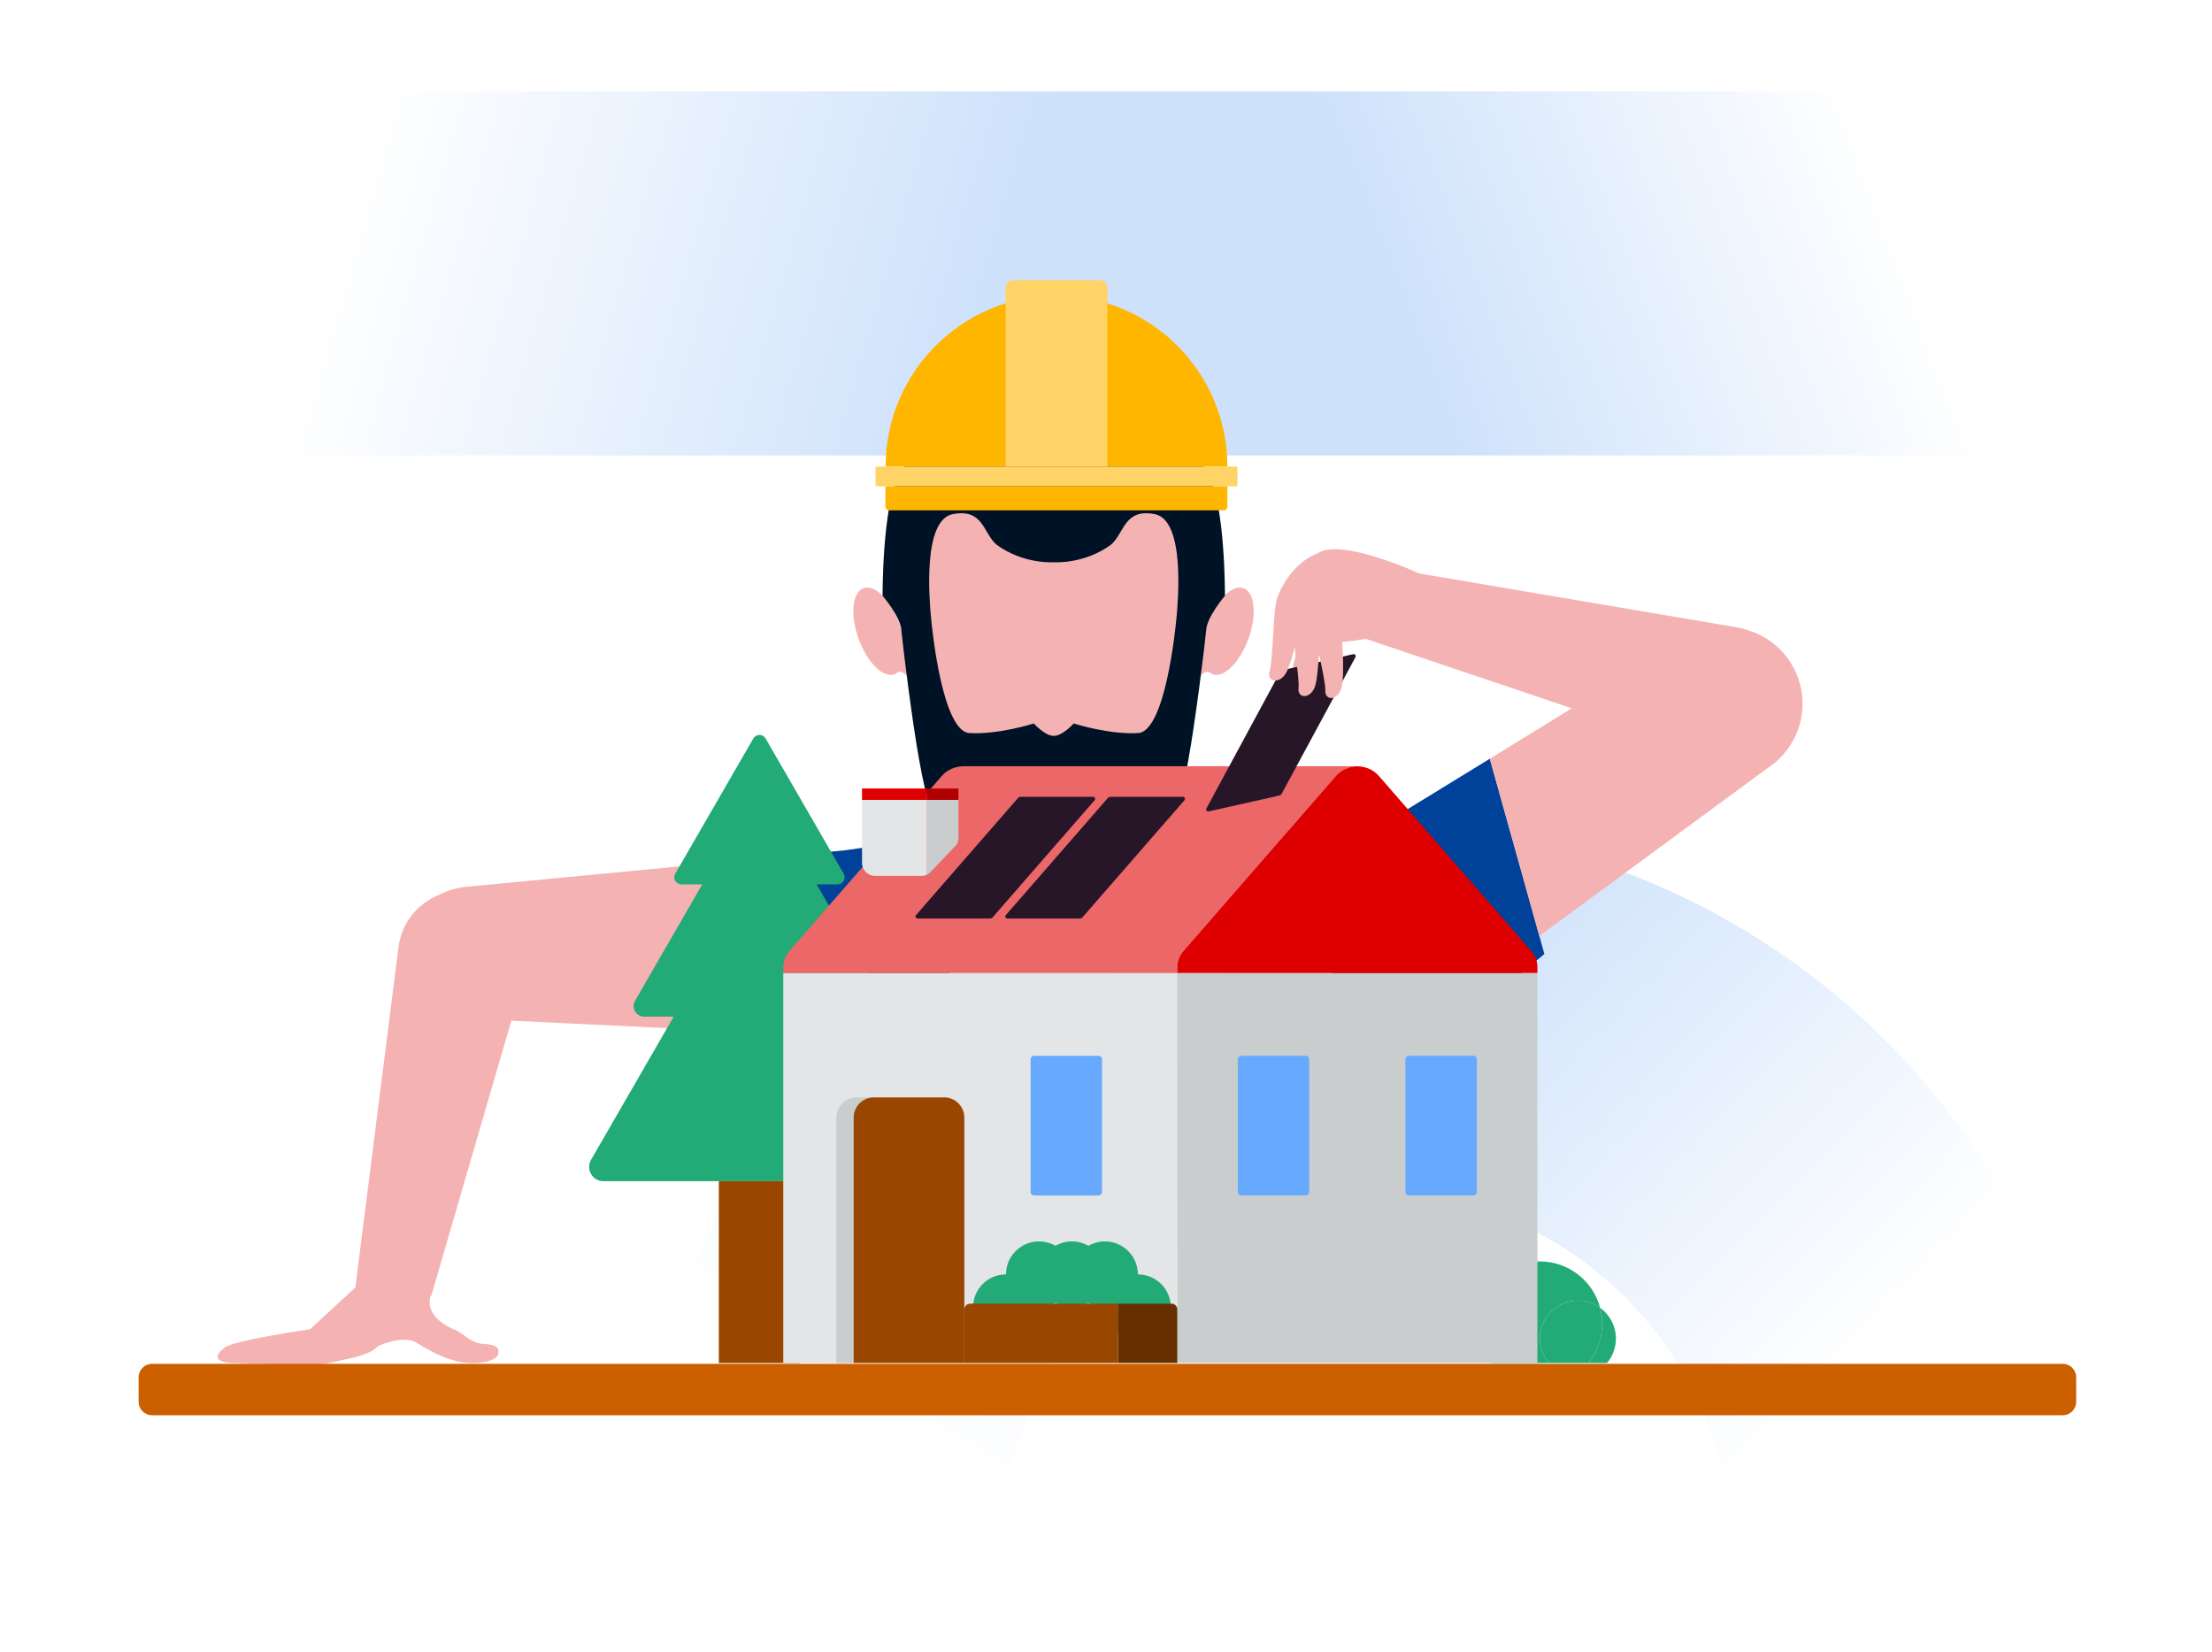
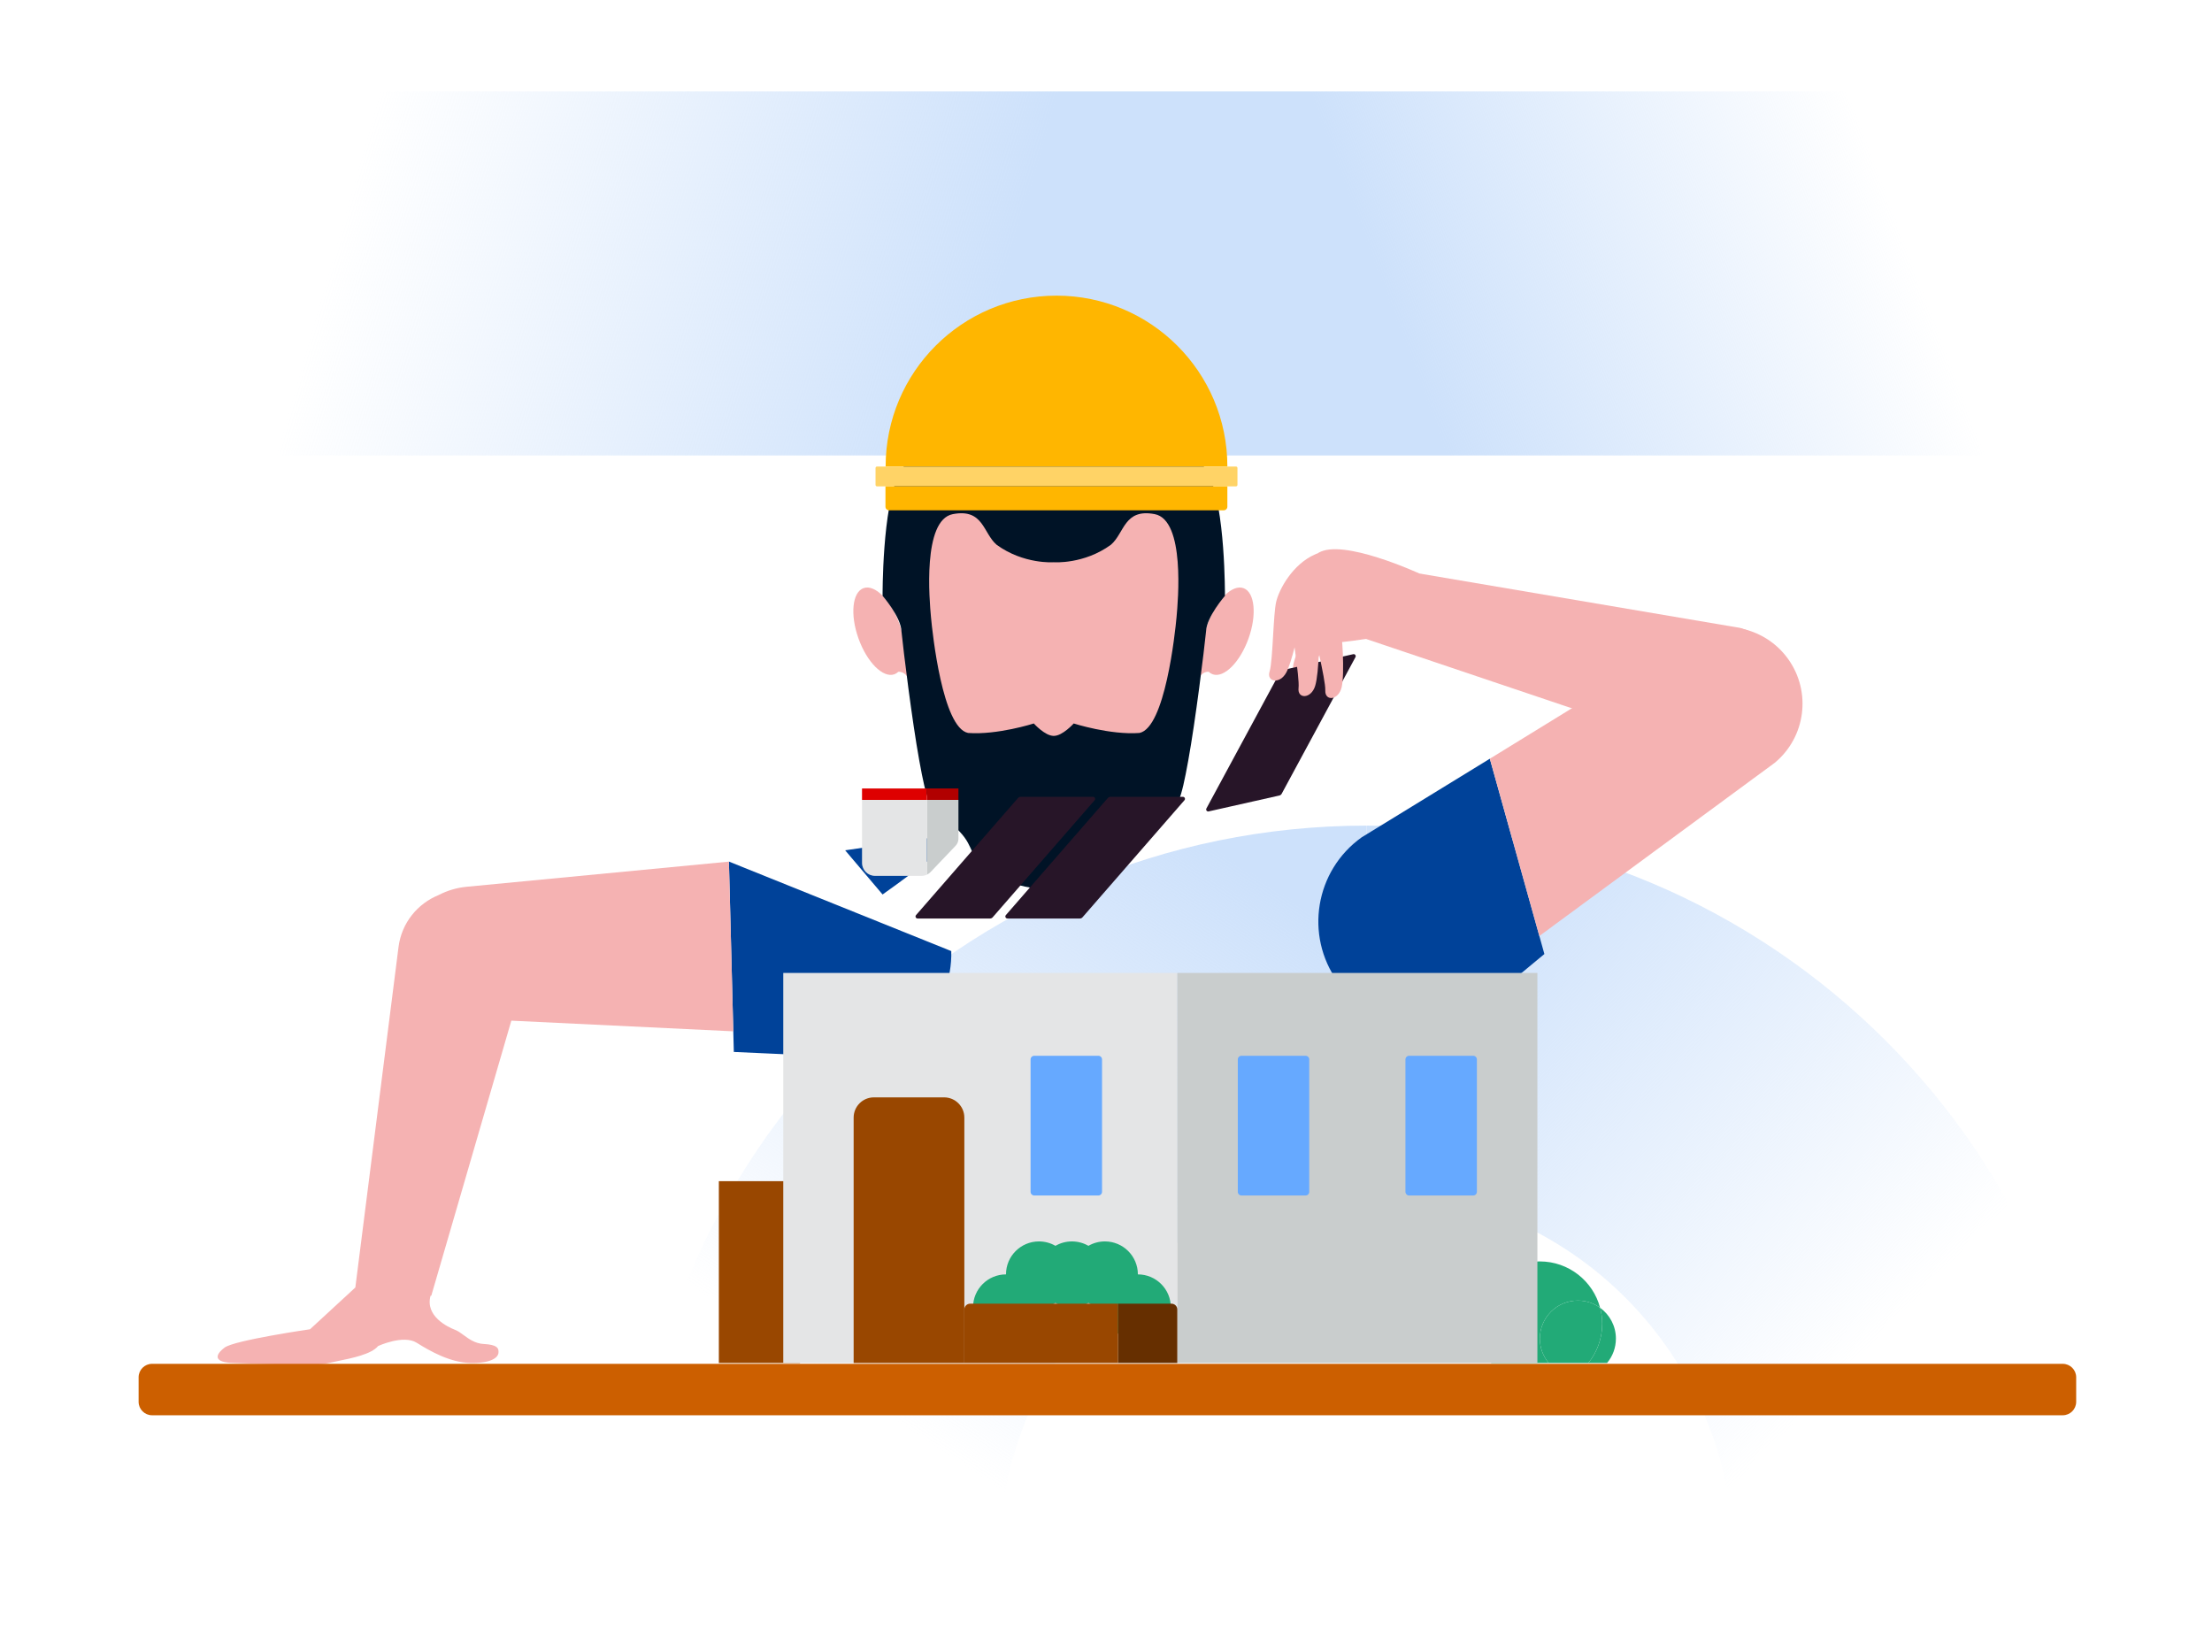
<svg xmlns="http://www.w3.org/2000/svg" width="750" height="560" viewBox="0 0 750 560" fill="none">
  <g clip-path="url(#clip0_1274_2691)">
    <path d="M587.85 528.88H712.29C712.29 391.38 600.83 279.92 463.33 279.92V403.48C532.11 403.53 587.85 459.65 587.85 528.88Z" fill="url(#paint0_linear_1274_2691)" />
    <path d="M463.32 279.92C325.82 279.92 214.36 391.38 214.36 528.88H338.63C338.63 459.63 394.42 403.48 463.24 403.48C463.27 403.48 463.3 403.48 463.33 403.48V279.92H463.32Z" fill="url(#paint1_linear_1274_2691)" />
    <path d="M750 31H375V154.42H750V31Z" fill="url(#paint2_linear_1274_2691)" />
    <path d="M375 31H0V154.42H375V31Z" fill="url(#paint3_linear_1274_2691)" />
    <path fill-rule="evenodd" clip-rule="evenodd" d="M286.557 288.289C286.557 288.289 315.356 284.131 322.548 282.95C329.74 281.769 299.247 303.27 299.247 303.27L286.557 288.289Z" fill="#004299" />
-     <path fill-rule="evenodd" clip-rule="evenodd" d="M247.146 292.109L248.811 356.655L288.367 358.439C307.739 357.939 323.037 341.83 322.537 322.459C322.037 303.087 305.929 287.789 286.557 288.288L247.146 292.109Z" fill="#004299" />
+     <path fill-rule="evenodd" clip-rule="evenodd" d="M247.146 292.109L248.811 356.655L288.367 358.439C307.739 357.939 323.037 341.83 322.537 322.459L247.146 292.109Z" fill="#004299" />
    <path d="M247.147 292.126L248.631 349.664L173.373 346.049L146.878 437.087C146.878 437.087 146.878 437.087 146.878 437.087C146.878 437.087 146.878 437.088 146.878 437.088L146.236 439.292L145.979 439.321C144.081 446.283 151.882 449.945 154.321 450.883C155.275 451.249 156.202 451.928 157.205 452.663C159.029 453.998 161.103 455.517 164.038 455.672C168.586 455.913 169.206 457.086 169 458.739C168.793 460.393 166.312 462.237 159.489 462.104C152.667 461.973 145.845 458.119 141.296 455.259C136.748 452.398 128.193 456.368 128.193 456.368C125.964 459.123 119.456 460.455 114.308 461.508C113.069 461.762 111.908 461.999 110.905 462.237C106.987 463.163 94.869 462.685 86.174 462.341C83.4 462.232 80.974 462.136 79.274 462.104C72.245 461.973 72.865 459.359 76.173 456.878C79.481 454.397 105.117 450.676 105.117 450.676L120.481 436.518L135.118 321.109C136.183 312.766 141.663 306.344 148.681 303.479C151.573 301.968 154.795 300.981 158.229 300.651L247.147 292.126Z" fill="#F5B2B2" />
    <path fill-rule="evenodd" clip-rule="evenodd" d="M248.811 356.672L248.811 356.638L248.811 356.672Z" fill="#004299" />
    <path fill-rule="evenodd" clip-rule="evenodd" d="M465.946 216.166C465.946 216.166 451.773 218.58 449.606 217.743C448.462 219.288 444.695 228.884 441.897 230.214C439.1 231.545 438.344 228.44 438.43 226.063C438.517 223.685 442.178 214.525 444.665 213.337C447.152 212.149 456.066 207.023 458.657 205.381C461.249 203.739 472.41 204.516 465.946 216.166Z" fill="#F5B2B2" />
    <path fill-rule="evenodd" clip-rule="evenodd" d="M505.144 257.238L523.639 323.457L502.504 340.97C486.745 352.245 464.828 348.611 453.552 332.852C442.276 317.093 445.91 295.177 461.669 283.901L505.144 257.238Z" fill="#004299" />
    <path fill-rule="evenodd" clip-rule="evenodd" d="M505.145 257.238L521.932 317.342L601.758 258.609C612.258 249.893 614.241 234.547 606.301 223.45H606.3C598.351 212.341 583.162 209.272 571.523 216.423L505.145 257.238Z" fill="#F5B2B2" />
    <path fill-rule="evenodd" clip-rule="evenodd" d="M533.003 315.72L532.984 315.693L533.003 315.72Z" fill="#004299" />
    <path fill-rule="evenodd" clip-rule="evenodd" d="M355.136 167.081H315.042L311.246 186.756L317.855 244.666L340.81 267.877L393.279 260.972L400.528 234.047L405.188 174.013L378.436 163.284L355.136 167.081Z" fill="#F5B2B2" />
    <path fill-rule="evenodd" clip-rule="evenodd" d="M310.778 219.944L306.487 217.754C306.224 215.779 305.722 213.668 304.954 211.524C302.066 203.46 296.619 198.035 292.79 199.407C288.959 200.778 288.196 208.428 291.085 216.492C293.973 224.556 299.419 229.981 303.249 228.609C303.742 228.433 304.182 228.15 304.571 227.778V227.78C304.571 227.78 307.846 227.11 309.26 233.332C312.529 225.524 310.778 219.944 310.778 219.944Z" fill="#F5B2B2" />
    <path fill-rule="evenodd" clip-rule="evenodd" d="M403.628 219.944L407.918 217.754C408.181 215.779 408.683 213.668 409.452 211.524C412.34 203.46 417.786 198.035 421.616 199.407C425.446 200.778 426.209 208.428 423.32 216.492C420.432 224.556 414.986 229.981 411.155 228.609C410.664 228.433 410.223 228.15 409.834 227.778V227.78C409.834 227.78 406.559 227.11 405.145 233.332C401.877 225.524 403.628 219.944 403.628 219.944Z" fill="#F5B2B2" />
    <path fill-rule="evenodd" clip-rule="evenodd" d="M398.924 209.181C398.429 214.622 395.018 246.773 386.336 248.504C376.418 249.246 364.052 245.289 364.052 245.289C364.052 245.289 360.279 249.494 357.343 249.494V249.514H357.234V249.494C354.298 249.494 350.524 245.289 350.524 245.289C350.524 245.289 338.158 249.246 328.24 248.504C319.559 246.773 316.148 214.622 315.653 209.181C315.158 203.74 312.686 176.288 323.073 174.31C333.46 172.33 333.297 180.739 337.912 184.697C347.063 191.374 357.234 190.632 357.234 190.632C357.234 190.632 357.277 190.586 357.288 190.574C357.3 190.586 357.343 190.632 357.343 190.632C357.343 190.632 367.514 191.374 376.665 184.697C381.28 180.739 381.117 172.33 391.504 174.31C401.891 176.288 399.419 203.74 398.924 209.181ZM393.482 141.911C389.031 132.018 376.602 120.394 357.343 120.394C357.343 120.579 357.3 120.775 357.288 120.962C357.277 120.775 357.234 120.579 357.234 120.394C337.974 120.394 325.545 132.018 321.094 141.911C316.642 151.803 310.459 150.072 304.771 160.954C299.083 171.836 299.248 202.009 299.248 202.009C299.248 202.009 305.513 209.181 305.656 214.087C306.295 220.476 309.223 244.3 311.696 257.903C314.169 271.505 315.158 273.978 319.858 277.44C329.75 284.117 328.24 287.994 331.728 292.279C339.89 301.925 357.234 301.678 357.234 301.678V301.651H357.343V301.678C357.343 301.678 374.687 301.925 382.848 292.279C386.336 287.994 384.827 284.117 394.719 277.44C399.419 273.978 400.408 271.505 402.881 257.903C405.354 244.3 408.282 220.476 408.92 214.087C409.064 209.181 415.329 202.009 415.329 202.009C415.329 202.009 415.494 171.836 409.805 160.954C404.118 150.072 397.934 151.803 393.482 141.911Z" fill="#001326" />
    <path fill-rule="evenodd" clip-rule="evenodd" d="M300.283 158.17C300.283 126.174 326.221 100.236 358.217 100.236C390.212 100.236 416.15 126.174 416.15 158.17H300.283Z" fill="#FFB600" />
-     <path d="M343.559 95H372.875C374.311 95 375.475 96.164 375.475 97.6V158.17H340.959V97.6C340.959 96.164 342.123 95 343.559 95Z" fill="#FFD366" />
    <path d="M297.366 164.901H419.068C419.348 164.901 419.574 164.674 419.574 164.394V158.677C419.574 158.397 419.348 158.17 419.068 158.17H297.366C297.087 158.17 296.859 158.397 296.859 158.677V164.394C296.859 164.674 297.087 164.901 297.366 164.901Z" fill="#FFD366" />
    <path fill-rule="evenodd" clip-rule="evenodd" d="M414.928 173.013H301.447C300.772 173.013 300.225 172.466 300.225 171.791V164.901H416.15V171.791C416.15 172.466 415.603 173.013 414.928 173.013Z" fill="#FFB600" />
-     <path d="M259.594 250.394C258.664 248.783 256.339 248.783 255.409 250.394L228.953 296.216C228.023 297.827 229.186 299.841 231.046 299.841H238.107L215.315 339.319C213.94 341.7 215.658 344.675 218.407 344.675H228.43L200.404 393.217C198.545 396.439 200.869 400.466 204.591 400.466H310.412C314.133 400.466 316.458 396.439 314.598 393.217L286.572 344.675H296.595C299.344 344.675 301.062 341.7 299.688 339.319L276.895 299.841H283.957C285.817 299.841 286.98 297.827 286.05 296.216L259.594 250.394Z" fill="#22AA77" />
    <path fill-rule="evenodd" clip-rule="evenodd" d="M243.734 462.104H271.27V400.466H243.734V462.104Z" fill="#994700" />
    <path fill-rule="evenodd" clip-rule="evenodd" d="M543.243 448.823C543.243 446.948 542.996 445.13 542.538 443.4C545.775 445.743 547.889 449.542 547.889 453.843C547.889 456.987 546.761 459.866 544.892 462.103H538.547C541.482 458.473 543.243 453.855 543.243 448.823Z" fill="#22AA77" />
    <path fill-rule="evenodd" clip-rule="evenodd" d="M522.097 453.844C522.097 456.988 523.224 459.866 525.094 462.104H505.647C502.712 458.474 500.951 453.855 500.951 448.823C500.951 437.145 510.419 427.678 522.097 427.678C531.9 427.678 540.142 434.35 542.537 443.4C540.414 441.864 537.813 440.948 534.992 440.948C527.87 440.948 522.097 446.721 522.097 453.844Z" fill="#22AA77" />
    <path fill-rule="evenodd" clip-rule="evenodd" d="M538.546 462.104H525.094C523.224 459.866 522.097 456.987 522.097 453.844C522.097 446.721 527.871 440.947 534.992 440.947C537.813 440.947 540.414 441.864 542.537 443.4C542.995 445.131 543.242 446.948 543.242 448.823C543.242 453.855 541.481 458.474 538.546 462.104Z" fill="#22AA77" />
    <path fill-rule="evenodd" clip-rule="evenodd" d="M265.576 462.103H399.176V329.87H265.576V462.103Z" fill="#E4E5E6" />
-     <path fill-rule="evenodd" clip-rule="evenodd" d="M319.331 263.077C321.14 260.998 323.893 259.787 326.806 259.787H460.038C460.101 259.787 460.161 259.795 460.222 259.796C457.378 259.846 454.701 261.043 452.93 263.077L401.236 322.463C399.902 323.997 399.176 325.895 399.176 327.851V329.871H265.576V327.851C265.576 325.895 266.302 323.997 267.637 322.463L319.331 263.077Z" fill="#EB6768" />
    <path fill-rule="evenodd" clip-rule="evenodd" d="M399.176 462.103H521.268V329.87H399.176V462.103Z" fill="#C9CDCD" />
-     <path fill-rule="evenodd" clip-rule="evenodd" d="M467.514 263.077L519.208 322.464C520.543 323.997 521.268 325.895 521.268 327.851V329.871H399.176V327.851C399.176 325.895 399.902 323.997 401.236 322.464L452.93 263.077C454.701 261.043 457.377 259.846 460.222 259.796C463.067 259.846 465.744 261.043 467.514 263.077Z" fill="#DE0000" />
    <path fill-rule="evenodd" clip-rule="evenodd" d="M314.276 271.208H324.966V267.332H314.276V271.208Z" fill="#B10000" />
    <path fill-rule="evenodd" clip-rule="evenodd" d="M292.276 271.208H314.277V267.332H292.276V271.208Z" fill="#DE0000" />
-     <path fill-rule="evenodd" clip-rule="evenodd" d="M296.295 372.056H290.447C286.66 372.056 283.589 375.126 283.589 378.914V462.104H289.437V378.914C289.437 375.126 292.507 372.056 296.295 372.056Z" fill="#C9CDCD" />
    <path fill-rule="evenodd" clip-rule="evenodd" d="M320.11 372.056H296.295C292.507 372.056 289.437 375.126 289.437 378.914V462.104H326.969V378.914C326.969 375.126 323.898 372.056 320.11 372.056Z" fill="#994700" />
    <path d="M352.271 420.895C346.097 420.895 341.092 425.899 341.092 432.073C334.918 432.073 329.913 437.078 329.913 443.252C329.913 449.426 334.918 454.431 341.092 454.431C347.266 454.431 352.271 449.426 352.271 443.252C354.307 443.252 356.216 442.707 357.86 441.756C359.505 442.707 361.414 443.252 363.45 443.252C365.486 443.252 367.395 442.707 369.039 441.756C370.684 442.707 372.593 443.252 374.629 443.252C374.629 449.426 379.634 454.431 385.808 454.431C391.982 454.431 396.987 449.426 396.987 443.252C396.987 437.078 391.982 432.074 385.808 432.074C385.808 432.074 385.808 432.074 385.808 432.074C385.808 425.899 380.803 420.895 374.629 420.895C372.593 420.895 370.684 421.439 369.039 422.39C367.395 421.439 365.486 420.895 363.45 420.895C361.414 420.895 359.505 421.439 357.86 422.39C356.216 421.439 354.307 420.895 352.271 420.895Z" fill="#22AA77" />
    <path fill-rule="evenodd" clip-rule="evenodd" d="M379.078 442.007H397.211C398.296 442.007 399.176 442.887 399.176 443.972V462.104H379.078V442.007Z" fill="#662F00" />
    <path fill-rule="evenodd" clip-rule="evenodd" d="M328.935 442.007H379.079V462.104H326.97V443.972C326.97 442.887 327.849 442.007 328.935 442.007Z" fill="#994700" />
    <path fill-rule="evenodd" clip-rule="evenodd" d="M352.686 296.894L354.288 295.054L354.809 294.455L355.225 293.979L357.953 290.846L360.981 287.37L361.396 286.892L362.183 285.989L375.621 270.56C375.843 270.305 376.165 270.159 376.503 270.159H384.658H385.29H393.267H393.898H401.085C401.679 270.159 401.997 270.858 401.607 271.307L388.032 286.892L387.617 287.37L383.297 292.329L379.263 296.962L374.227 302.743L373.718 303.326L367.028 311.009C366.806 311.264 366.484 311.41 366.146 311.41H357.991H357.359H349.383H348.751H341.564C340.97 311.41 340.651 310.711 341.042 310.263L352.686 296.894Z" fill="#271528" />
    <path fill-rule="evenodd" clip-rule="evenodd" d="M324.354 294.455L324.769 293.978L330.392 287.523L330.526 287.37L330.941 286.893L331.49 286.263L333.588 283.854L336.504 280.505L345.166 270.56C345.388 270.305 345.71 270.159 346.048 270.159H354.203H354.835H362.811H363.443H370.63C371.224 270.159 371.542 270.858 371.152 271.306L358.963 285.301L357.577 286.893L357.161 287.37L354.897 289.969L351.429 293.952L351.405 293.978L350.99 294.455L349.89 295.719L336.573 311.008C336.351 311.264 336.029 311.41 335.692 311.41H327.536H326.904H318.927H318.295H311.109C310.515 311.41 310.196 310.71 310.587 310.263L324.354 294.455Z" fill="#271528" />
    <path fill-rule="evenodd" clip-rule="evenodd" d="M324.967 271.208V284.365C324.967 285.247 324.628 286.095 324.02 286.733L315.509 295.668C315.154 296.04 314.733 296.328 314.277 296.545V271.208H324.967Z" fill="#C9CDCD" />
    <path fill-rule="evenodd" clip-rule="evenodd" d="M314.277 271.208V296.545C313.723 296.808 313.118 296.961 312.491 296.961H296.685C294.251 296.961 292.276 294.988 292.276 292.552V271.208H314.277Z" fill="#E4E5E6" />
    <path fill-rule="evenodd" clip-rule="evenodd" d="M372.41 405.322H350.675C349.987 405.322 349.43 404.764 349.43 404.077V359.196C349.43 358.507 349.987 357.951 350.675 357.951H372.41C373.097 357.951 373.656 358.507 373.656 359.196V404.077C373.656 404.764 373.097 405.322 372.41 405.322Z" fill="#66A9FF" />
    <path fill-rule="evenodd" clip-rule="evenodd" d="M442.669 405.322H420.935C420.247 405.322 419.689 404.764 419.689 404.077V359.196C419.689 358.507 420.247 357.951 420.935 357.951H442.669C443.358 357.951 443.915 358.507 443.915 359.196V404.077C443.915 404.764 443.358 405.322 442.669 405.322Z" fill="#66A9FF" />
    <path fill-rule="evenodd" clip-rule="evenodd" d="M499.51 405.322H477.775C477.087 405.322 476.529 404.764 476.529 404.077V359.196C476.529 358.507 477.087 357.951 477.775 357.951H499.51C500.198 357.951 500.755 358.507 500.755 359.196V404.077C500.755 404.764 500.198 405.322 499.51 405.322Z" fill="#66A9FF" />
    <path fill-rule="evenodd" clip-rule="evenodd" d="M461.372 216.023L577.109 255.025C591.037 259.705 605.559 249.707 606.156 235.025C606.572 224.808 599.908 215.647 590.059 212.897L475.6 193.487L461.372 216.023Z" fill="#F5B2B2" />
    <path fill-rule="evenodd" clip-rule="evenodd" d="M419.007 255.659L419.307 255.102L423.376 247.569L423.473 247.391L423.773 246.835L424.171 246.099L425.689 243.289L427.8 239.381L434.068 227.779C434.228 227.481 434.51 227.268 434.839 227.194L442.796 225.404L443.413 225.265L451.195 223.515L451.811 223.376L458.823 221.799C459.403 221.668 459.866 222.281 459.584 222.803L450.763 239.132L449.76 240.989L449.459 241.545L447.821 244.579L445.311 249.226L445.294 249.257L444.993 249.813L444.197 251.287L434.56 269.127C434.4 269.425 434.118 269.638 433.788 269.712L425.833 271.501L425.216 271.64L417.433 273.39L416.816 273.529L409.805 275.106C409.226 275.237 408.761 274.625 409.044 274.102L419.007 255.659Z" fill="#271528" />
    <path d="M432.699 204.054C433.726 199.66 438.351 191.272 445.842 187.981C451.395 185.541 453.877 186.786 454.635 189.2C455.244 189.366 455.743 189.685 456.145 190.117C464.417 185.337 464.707 196.944 462.596 200.574C461.653 202.195 459.941 204.148 458.31 206.011C455.967 208.684 453.788 211.171 454.281 212.221C455.118 214.001 455.958 228.393 454.912 232.949C453.865 237.504 449.203 237.841 449.352 234.096C449.43 232.143 448.369 227.095 447.314 222.074L447.161 221.346C447.009 225.703 446.602 230.357 445.914 232.569C444.528 237.032 439.853 237.017 440.284 233.294C440.509 231.351 439.832 226.236 439.159 221.149C439.085 220.591 439.011 220.032 438.938 219.478C438.061 222.979 437.034 226.322 436.134 228.004C433.928 232.125 429.341 231.225 430.467 227.651C431.056 225.786 431.358 220.637 431.658 215.515C431.934 210.824 432.208 206.155 432.699 204.054Z" fill="#F5B2B2" />
    <path fill-rule="evenodd" clip-rule="evenodd" d="M481.259 194.448C481.259 194.448 455.042 182.342 446.997 187.476C451.503 198.95 470.056 205.791 470.056 205.791L478.077 207.859L481.259 194.448Z" fill="#F5B2B2" />
    <path fill-rule="evenodd" clip-rule="evenodd" d="M454.886 215.024C454.886 215.024 457.898 211.099 459.539 212.263C461.179 213.427 460.808 216.323 460.808 216.323L465.767 210.463L470.873 205.366L470.316 200.54L459.268 198.596C459.268 198.596 452.895 212.764 454.886 215.024Z" fill="#F5B2B2" />
    <path fill-rule="evenodd" clip-rule="evenodd" d="M699.392 479.835H51.557C49.04 479.835 47 477.795 47 475.278V466.956C47 464.44 49.04 462.399 51.557 462.399H699.392C701.909 462.399 703.949 464.44 703.949 466.956V475.278C703.949 477.795 701.909 479.835 699.392 479.835Z" fill="#CC5F00" />
  </g>
  <defs>
    <linearGradient id="paint0_linear_1274_2691" x1="463" y1="334" x2="611.5" y2="479.5" gradientUnits="userSpaceOnUse">
      <stop stop-color="#CDE1FB" />
      <stop offset="1" stop-color="#CDE1FB" stop-opacity="0" />
    </linearGradient>
    <linearGradient id="paint1_linear_1274_2691" x1="419" y1="292" x2="297" y2="477.5" gradientUnits="userSpaceOnUse">
      <stop stop-color="#CDE1FB" />
      <stop offset="1" stop-color="#CDE1FB" stop-opacity="0" />
    </linearGradient>
    <linearGradient id="paint2_linear_1274_2691" x1="479.5" y1="125.5" x2="639.5" y2="65" gradientUnits="userSpaceOnUse">
      <stop stop-color="#CDE1FB" />
      <stop offset="1" stop-color="#CDE1FB" stop-opacity="0" />
    </linearGradient>
    <linearGradient id="paint3_linear_1274_2691" x1="324" y1="154" x2="111" y2="93" gradientUnits="userSpaceOnUse">
      <stop stop-color="#CDE1FB" />
      <stop offset="1" stop-color="#CDE1FB" stop-opacity="0" />
    </linearGradient>
    <clipPath id="clip0_1274_2691">
      <rect width="750" height="560" fill="white" />
    </clipPath>
  </defs>
</svg>